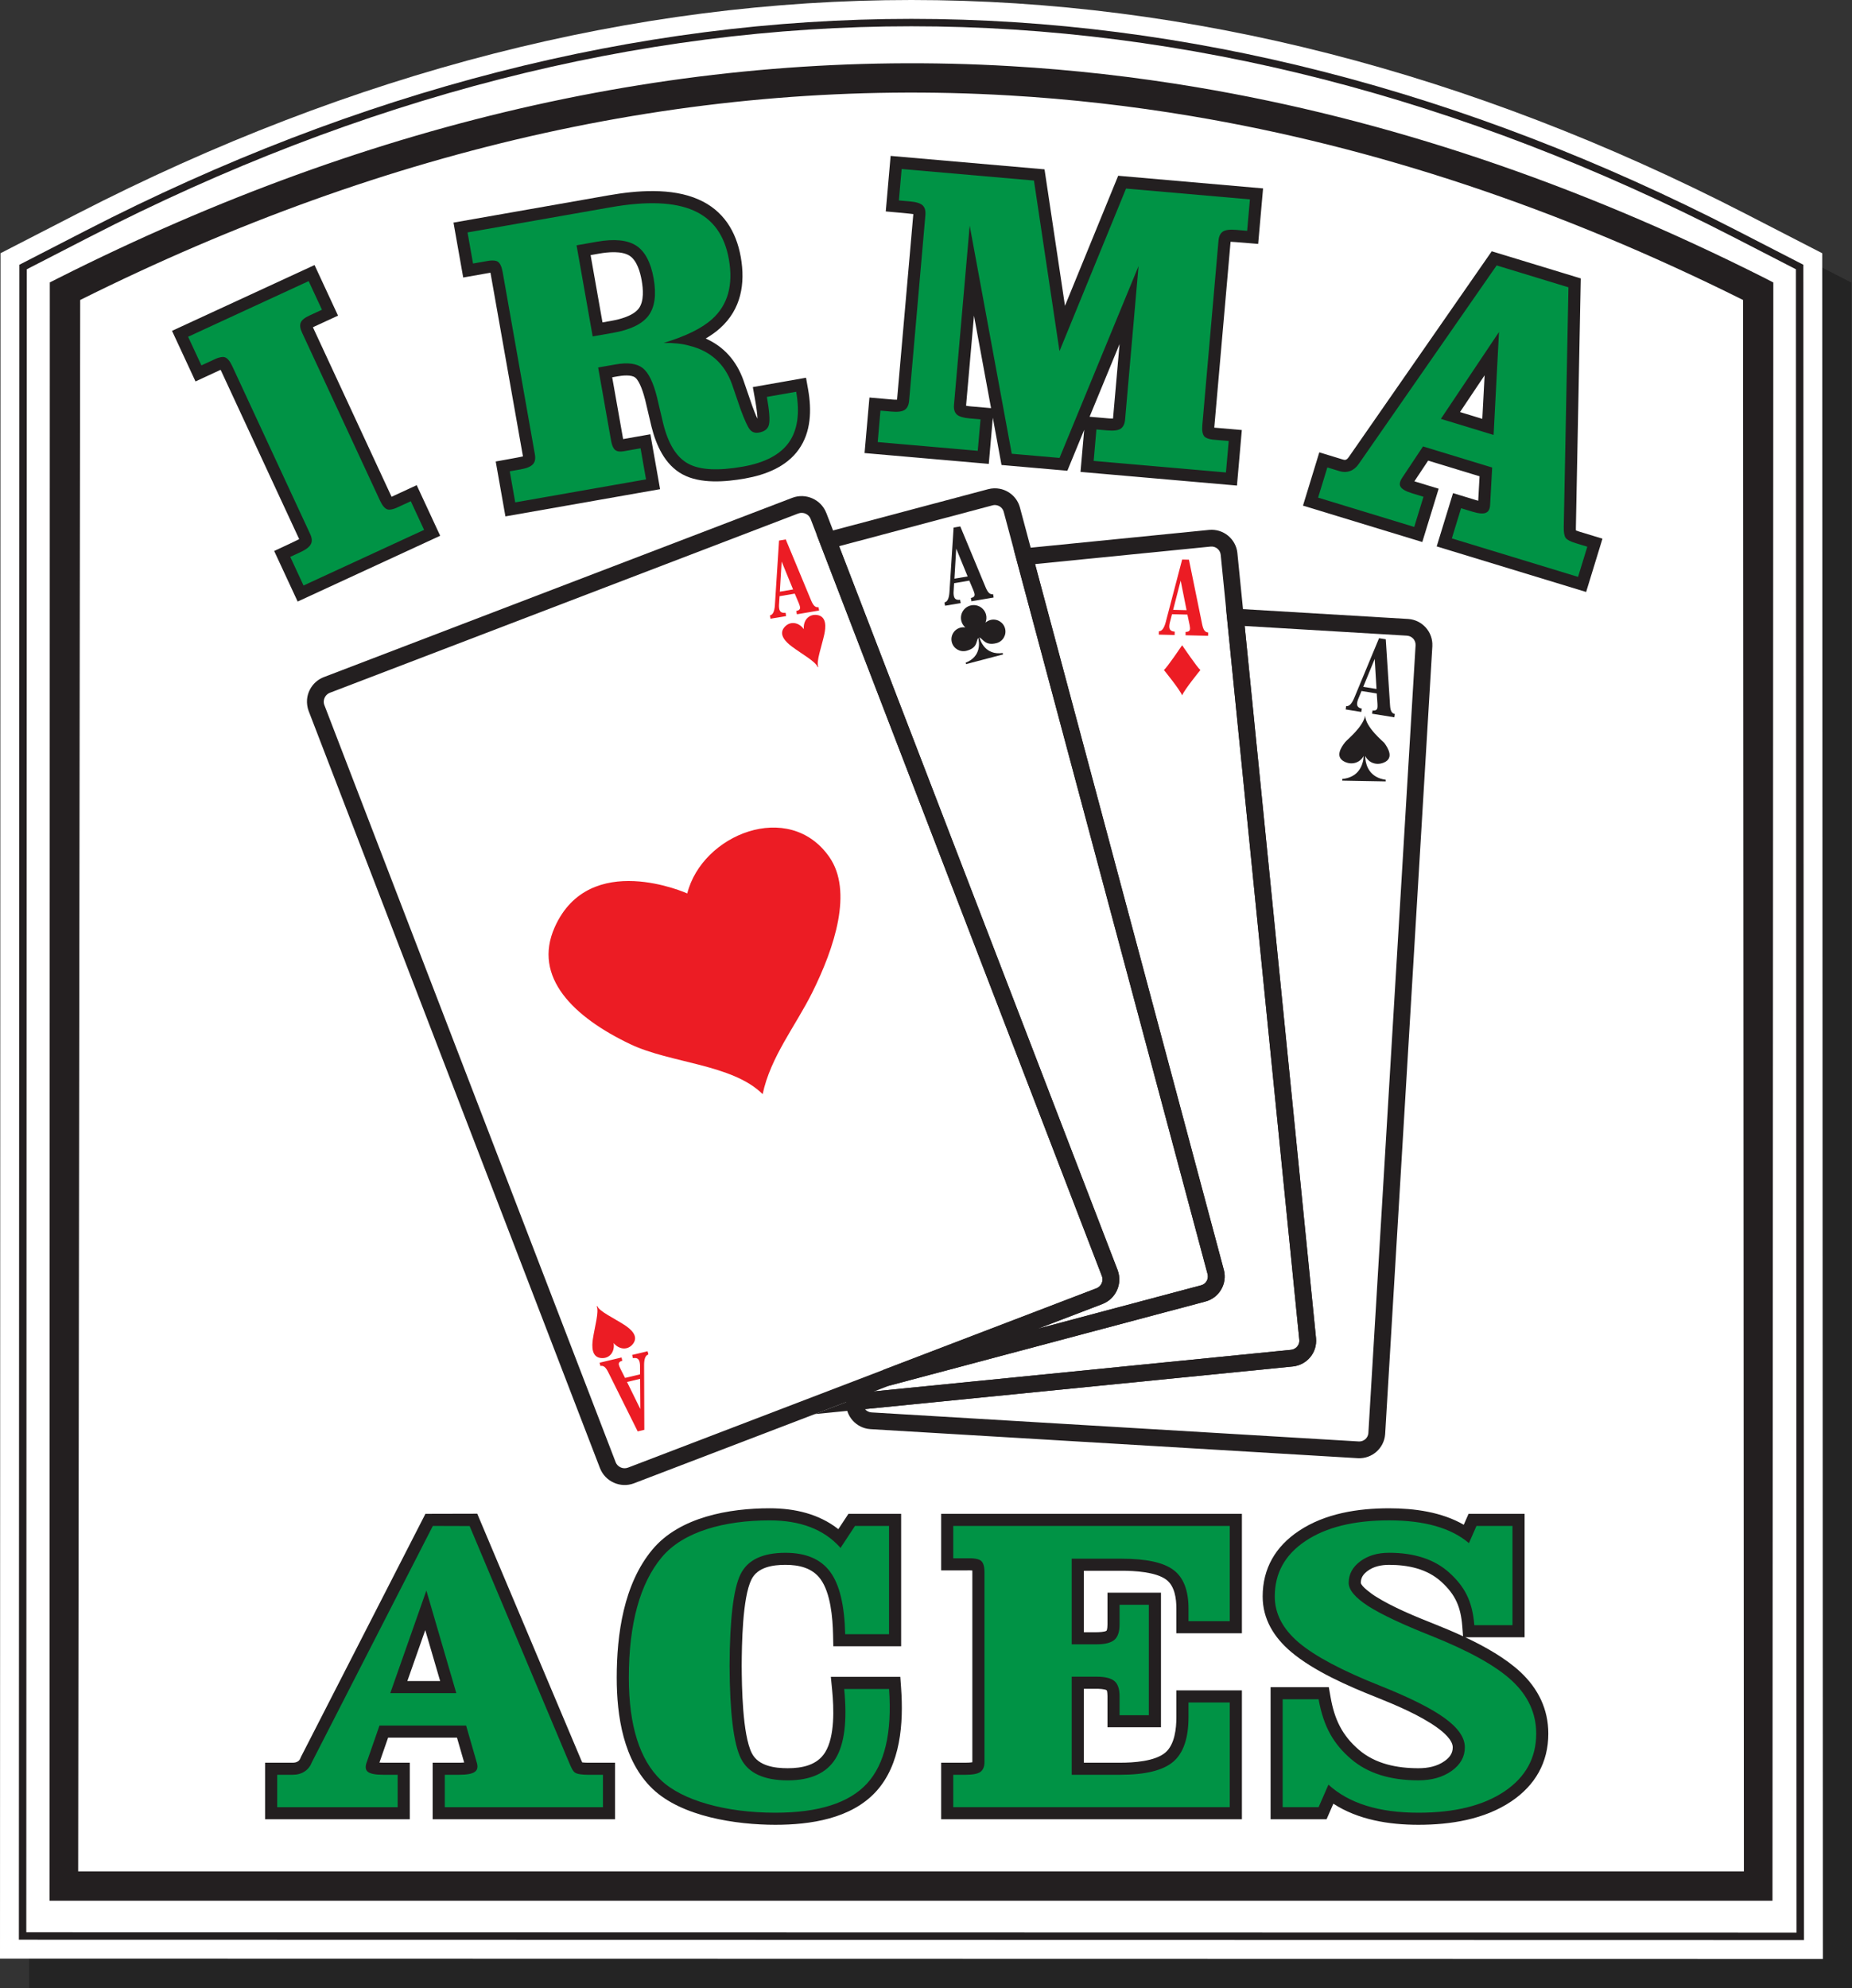
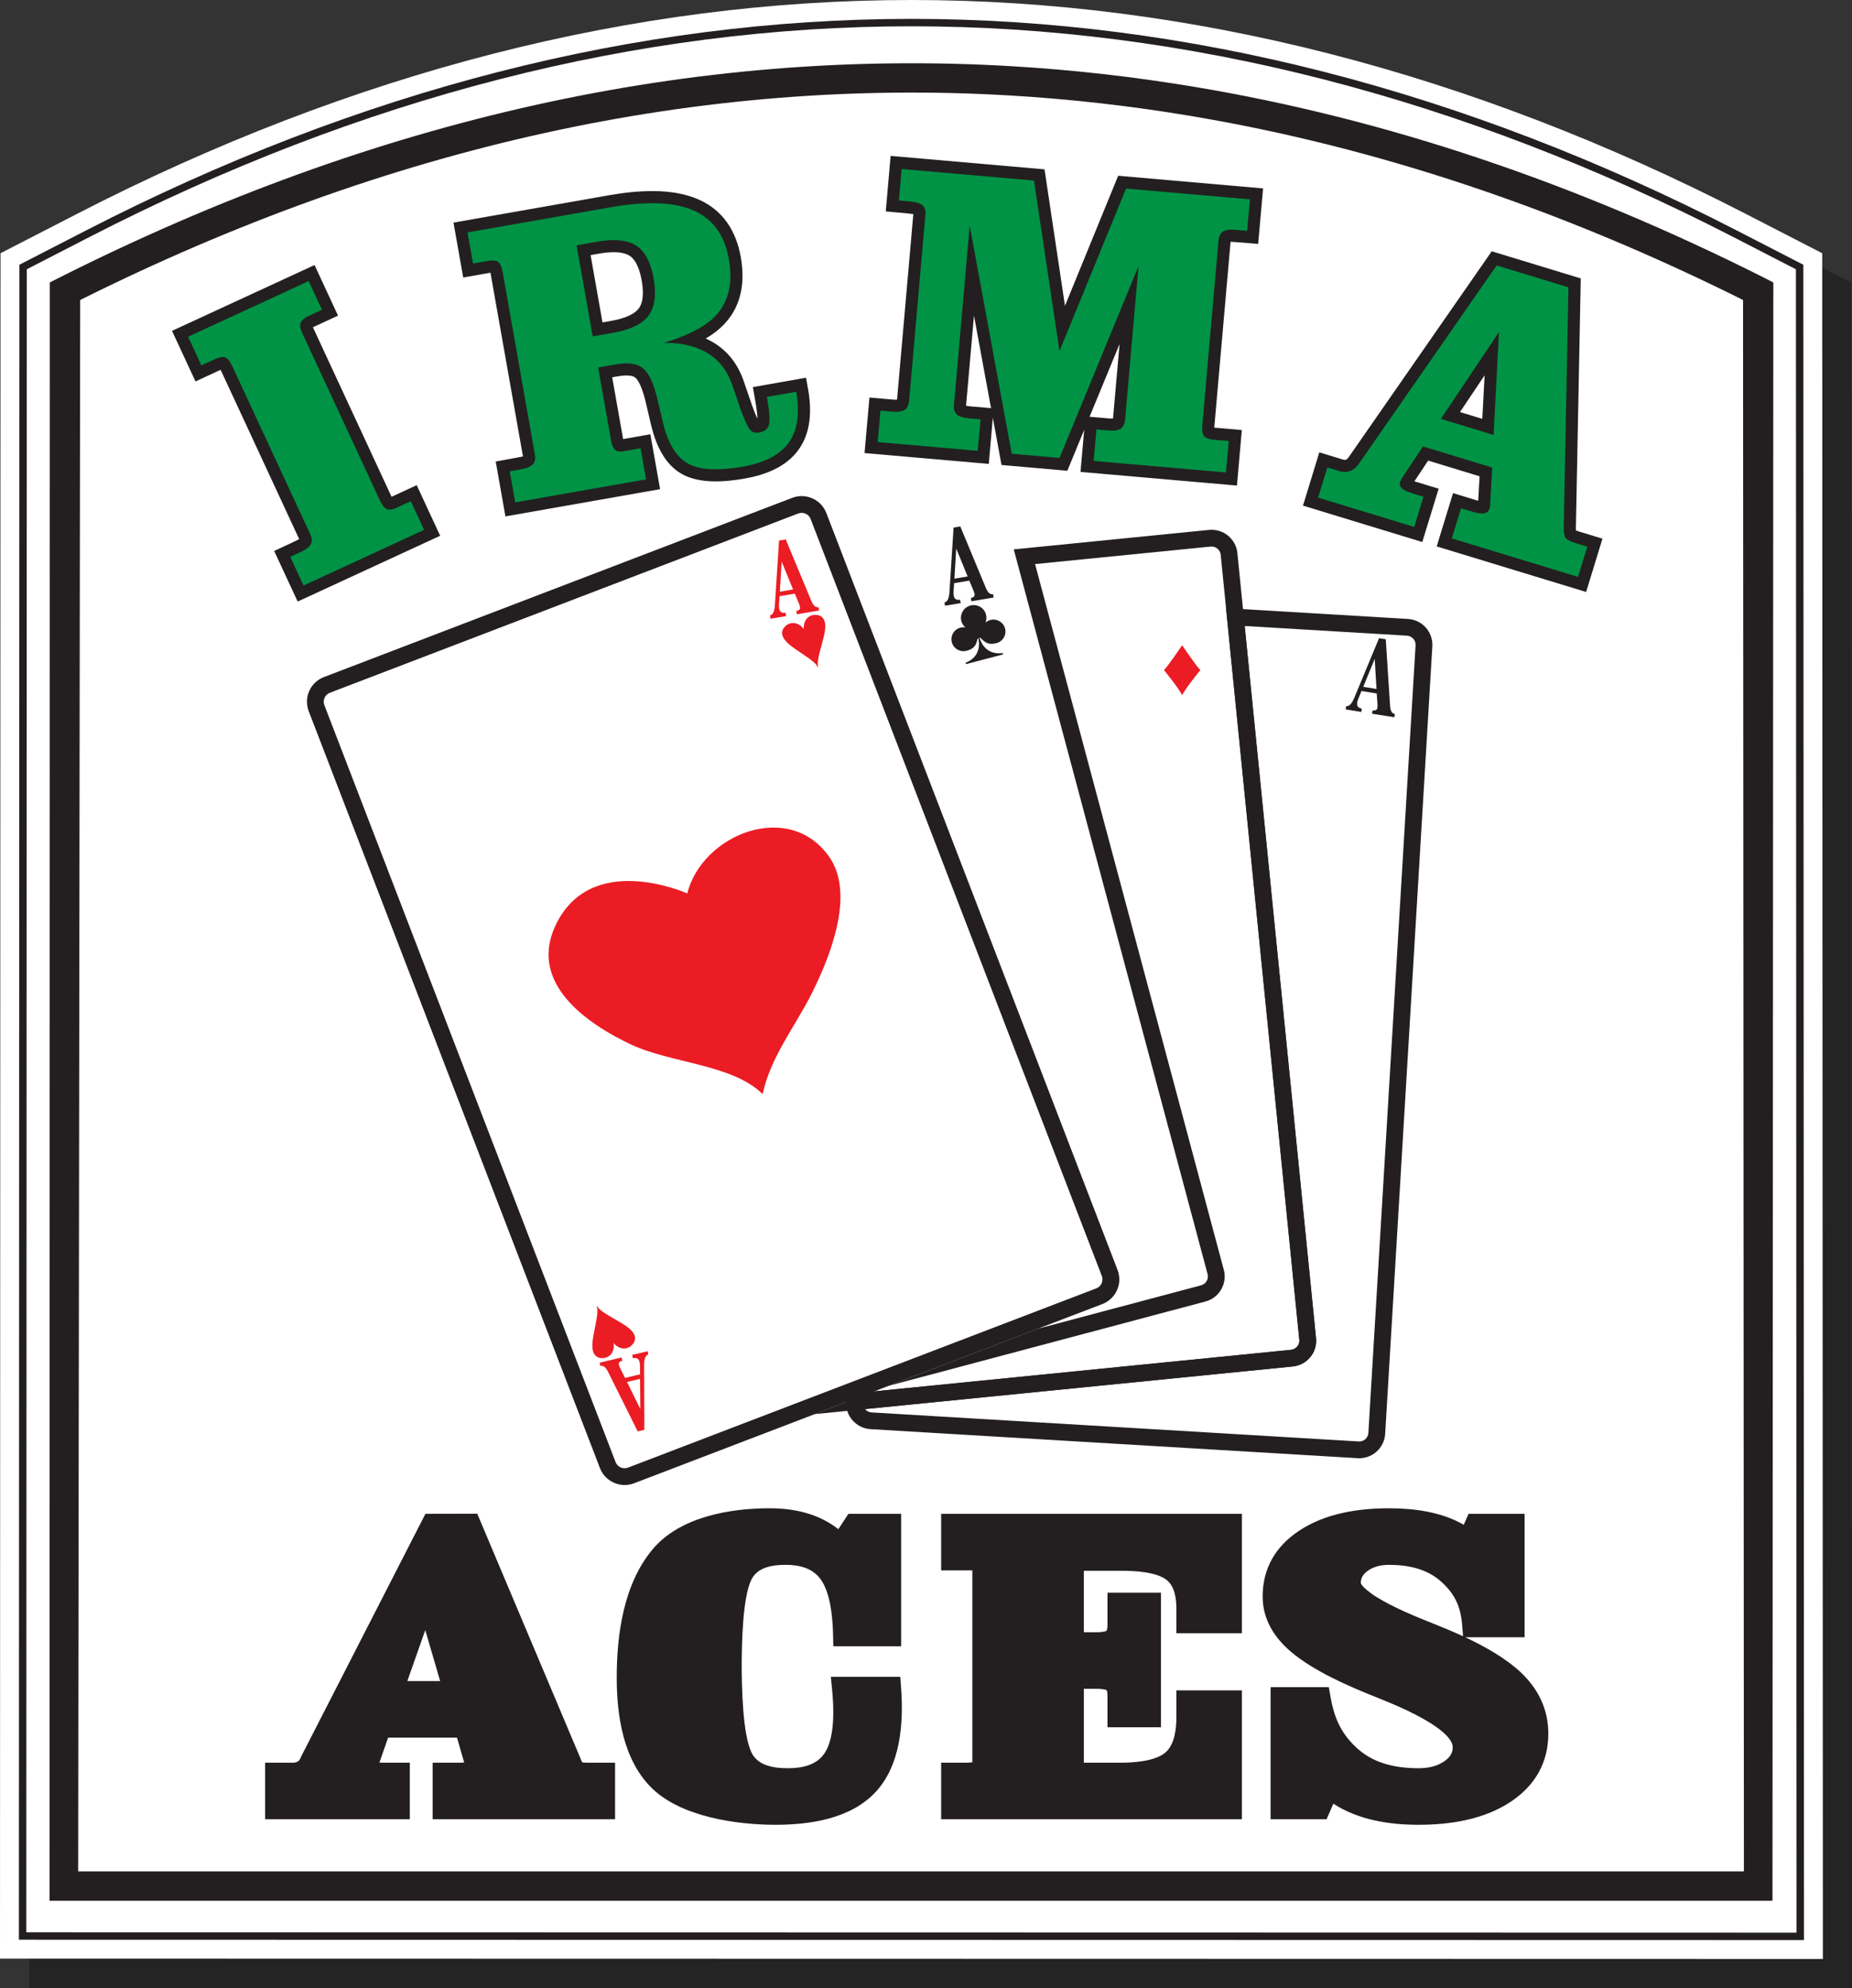
<svg xmlns="http://www.w3.org/2000/svg" version="1.1" id="Layer_2_copy" x="0px" y="0px" width="176.634px" height="189.594px" viewBox="-1.779 -1.8 176.634 189.594" enable-background="new -1.779 -1.8 176.634 189.594" xml:space="preserve">
  <rect x="-1.779" y="-1.8" width="176.634" height="189.594" fill="#333333" stroke="none" />
  <path opacity="0.3" fill-rule="evenodd" clip-rule="evenodd" enable-background="new    " d="M1,187.759L1.05,25.146l7.324-3.768  C34.656,7.856,61.419,1,87.922,1s53.267,6.856,79.548,20.378l7.322,3.769l0.063,162.647L1,187.759z" />
  <path fill-rule="evenodd" clip-rule="evenodd" fill="#FFFFFF" d="M-1.779,184.959l0.05-162.613l7.324-3.768  C31.877,5.056,58.641-1.8,85.144-1.8c26.503,0,53.267,6.856,79.548,20.378l7.322,3.769l0.063,162.647L-1.779,184.959z" />
  <g>
    <g>
      <path fill-rule="evenodd" clip-rule="evenodd" fill="#FFFFFF" d="M169.922,182.841L0.376,182.805L0.424,23.66l6.156-3.167    c52.192-26.854,104.934-26.854,157.127,0l6.153,3.167L169.922,182.841z" />
      <path fill="#231F20" d="M170.276,183.194h-0.354l-169.9-0.035L0.071,23.444l6.348-3.266C32.443,6.789,58.931,0,85.144,0    c26.213,0,52.701,6.789,78.725,20.179l6.346,3.266v0.215L170.276,183.194z M0.729,182.452l168.837,0.035l-0.06-158.611    l-5.962-3.069c-25.924-13.337-52.302-20.1-78.402-20.1c-26.1,0-52.478,6.763-78.401,20.1l-5.964,3.069L0.729,182.452z" />
    </g>
    <g>
      <g>
        <g>
          <path fill="#231F20" d="M167.352,25.137l-0.081,154.308H2.945L2.971,25.13l0.816-0.412C34.059,9.471,64.342,2.735,94.637,4.509      c5.892,0.345,11.784,1.012,17.674,2c18.083,3.036,36.16,9.105,54.23,18.207L167.352,25.137L167.352,25.137z M164.464,26.804      c-17.544-8.747-35.082-14.593-52.614-17.536c-5.796-0.974-11.589-1.63-17.378-1.968C64.95,5.571,35.416,12.075,5.868,26.805      L5.676,176.642h158.869L164.464,26.804L164.464,26.804z" />
        </g>
      </g>
      <g>
        <g>
          <path fill-rule="evenodd" clip-rule="evenodd" fill="#231F20" d="M148.527,48.782c0.103,0.042,0.225,0.081,0.3,0.104      l2.229,0.679l-1.558,5.083l-14.253-4.345l1.559-5.083l2.188,0.668c0.053,0.015,0.129,0.039,0.213,0.059l0.129-2.331      l-4.903-1.495l-1.312,1.973c0.048,0.016,0.092,0.029,0.125,0.04l2.188,0.667l-1.56,5.082l-11.379-3.469l1.557-5.083l2.278,0.696      c0.098,0.03,0.174,0.037,0.263,0.004c0.114-0.043,0.198-0.146,0.264-0.24l13.641-19.631l8.49,2.588l-0.464,23.69      C148.519,48.52,148.517,48.661,148.527,48.782L148.527,48.782z M19.26,33.465c-0.113,0.046-2.393,1.107-2.393,1.107l-2.24-4.824      l13.594-6.274l2.24,4.824l-2.258,1.041c-0.034,0.016-0.086,0.041-0.138,0.069c0.003,0.007,0.005,0.014,0.009,0.019l7.437,16.023      c0.012,0.031,0.035,0.075,0.058,0.12c0.114-0.047,2.395-1.107,2.395-1.107l2.239,4.824l-13.594,6.274l-2.239-4.823      c0,0,2.263-1.05,2.385-1.131l-7.435-16.021C19.304,33.554,19.284,33.51,19.26,33.465L19.26,33.465z M65.527,30.48      c1.702,0.754,2.921,2.094,3.593,3.967l0.843,2.451c0.103,0.276,0.306,0.836,0.497,1.226c-0.003-0.552-0.172-1.523-0.236-1.877      l-0.201-1.136l5.073-0.893l0.201,1.136c0.343,1.941,0.287,4.044-0.9,5.709c-1.187,1.666-3.185,2.424-5.132,2.767      c-1.847,0.325-4.237,0.529-5.947-0.397c-1.694-0.912-2.525-2.794-2.969-4.58l-0.588-2.498c-0.135-0.537-0.493-1.791-0.957-2.153      c-0.377-0.296-1.241-0.193-1.669-0.118l-0.526,0.093l1.038,5.866c0.001,0.007,0.003,0.016,0.004,0.025l2.601-0.457l0.925,5.234      L46.425,47.44L45.5,42.205c0,0,2.457-0.437,2.598-0.484l-3.076-17.386c-0.004-0.033-0.014-0.081-0.025-0.132      c-0.122,0.016-2.598,0.459-2.598,0.459l-0.927-5.235l14.795-2.602c2.68-0.471,6.016-0.738,8.567,0.391      c2.354,1.026,3.602,3.027,4.04,5.502c0.45,2.544,0.02,4.98-1.959,6.761C66.5,29.854,66.03,30.185,65.527,30.48L65.527,30.48z       M92.911,38.032l-0.385,4.402l-11.848-1.033l0.465-5.295l2.203,0.192c0.094,0.008,0.28,0.02,0.431,0.013      c0-0.001,0-0.001,0-0.001l1.552-17.695v0C85.184,18.581,82.7,18.36,82.7,18.36l0.464-5.294l14.678,1.281l1.951,13.013      l5.074-12.401l13.819,1.207l-0.468,5.294c0,0-2.481-0.213-2.632-0.205c0,0.001,0,0.001,0,0.001l-1.543,17.588      c-0.002,0.034-0.007,0.083-0.009,0.135c0.123,0.016,0.252,0.023,0.327,0.027l0.022,0.001l2.277,0.199l-0.464,5.295      l-14.923-1.303l0.354-4.014l-1.608,3.904l-6.279-0.548L92.911,38.032L92.911,38.032z M90.359,36.886      c0.146,0.034,0.333,0.054,0.427,0.062l1.956,0.17l-1.628-8.823l-0.755,8.59C90.359,36.885,90.359,36.885,90.359,36.886      L90.359,36.886z M102.14,37.938l1.805,0.157c0.094,0.008,0.28,0.021,0.43,0.013c0,0,0,0,0-0.001l0.624-7.101L102.14,37.938      L102.14,37.938z M139.815,33.989l-2.345,3.501l2.126,0.649L139.815,33.989L139.815,33.989z M55.684,28.943l0.82-0.145      c0.833-0.146,2.103-0.471,2.641-1.188c0.518-0.697,0.417-1.87,0.276-2.667c-0.138-0.781-0.441-1.896-1.154-2.357      c-0.754-0.482-2.066-0.351-2.897-0.205l-0.82,0.145L55.684,28.943L55.684,28.943z" />
        </g>
      </g>
      <g>
        <g>
          <path fill="#009345" d="M127.803,42.449l13.161-18.94l6.848,2.088l-0.448,22.816c-0.012,0.54,0.051,0.893,0.182,1.078      c0.126,0.176,0.44,0.344,0.94,0.497l1.124,0.343l-0.883,2.878l-12.038-3.671l0.882-2.877l1.083,0.331      c0.589,0.179,1.018,0.218,1.276,0.107c0.266-0.104,0.402-0.376,0.414-0.825l0.192-3.494l0,0l-6.595-2.011l0,0l-1.964,2.954      c-0.258,0.375-0.313,0.671-0.177,0.897c0.145,0.233,0.513,0.438,1.102,0.618l1.082,0.33l-0.881,2.878l-9.169-2.796l0.882-2.878      l1.173,0.358c0.354,0.107,0.688,0.098,1.011-0.02C127.317,42.989,127.581,42.768,127.803,42.449L127.803,42.449z M27.805,49.124      l-7.437-16.022c-0.227-0.49-0.467-0.765-0.721-0.841c-0.257-0.068-0.664,0.036-1.212,0.318l-1.005,0.463l-1.268-2.731      l11.497-5.306l1.268,2.731l-1.206,0.556c-0.445,0.206-0.719,0.429-0.815,0.667c-0.104,0.248-0.063,0.561,0.121,0.953      l7.436,16.022c0.226,0.49,0.468,0.765,0.72,0.842c0.26,0.067,0.665-0.036,1.214-0.319l1.004-0.463l1.268,2.731L27.171,54.03      l-1.267-2.73l0.957-0.442c0.539-0.248,0.873-0.506,1.005-0.768C28.005,49.839,27.987,49.516,27.805,49.124L27.805,49.124z       M49.234,41.522L46.16,24.135c-0.094-0.53-0.255-0.858-0.48-0.997c-0.231-0.131-0.651-0.133-1.254-0.002l-1.09,0.192      l-0.523-2.964l13.658-2.401c3.438-0.604,6.068-0.501,7.9,0.31c1.842,0.804,2.961,2.358,3.366,4.648      c0.434,2.458-0.101,4.36-1.595,5.705c-0.985,0.886-2.523,1.64-4.624,2.271l0,0c0.965-0.01,1.773,0.077,2.423,0.261      c2.021,0.493,3.387,1.716,4.09,3.667l0.844,2.462c0.362,0.967,0.645,1.586,0.851,1.855c0.212,0.268,0.5,0.371,0.879,0.304      c0.55-0.096,0.871-0.356,0.96-0.78c0.099-0.419,0.031-1.292-0.202-2.62l2.794-0.492c0.365,2.063,0.127,3.676-0.702,4.841      c-0.831,1.166-2.297,1.933-4.392,2.301c-2.357,0.414-4.088,0.324-5.195-0.277c-1.117-0.6-1.91-1.881-2.394-3.832l-0.591-2.506      c-0.355-1.421-0.807-2.348-1.364-2.784c-0.556-0.437-1.413-0.554-2.585-0.348l-1.666,0.292l0,0l1.239,7.002      c0.075,0.425,0.204,0.709,0.377,0.856c0.185,0.153,0.453,0.193,0.815,0.13l1.615-0.283l0.522,2.964l-12.475,2.193l-0.523-2.963      l1.039-0.183c0.583-0.102,0.971-0.267,1.166-0.486C49.245,42.265,49.31,41.948,49.234,41.522L49.234,41.522z M54.747,30.278      L54.747,30.278l1.959-0.344c1.645-0.29,2.768-0.838,3.367-1.637c0.597-0.805,0.764-1.987,0.487-3.555      c-0.274-1.543-0.833-2.585-1.668-3.125c-0.834-0.534-2.075-0.66-3.723-0.371l-1.959,0.345l0,0L54.747,30.278L54.747,30.278z       M89.209,36.783c-0.041,0.431,0.053,0.742,0.269,0.943c0.215,0.195,0.619,0.318,1.208,0.37l1.051,0.092l-0.263,2.998      l-9.542-0.833l0.263-2.998l1.05,0.092c0.589,0.052,1.008,0,1.254-0.156c0.245-0.16,0.392-0.45,0.43-0.88l1.551-17.695      c0.039-0.431-0.054-0.741-0.27-0.942c-0.215-0.195-0.617-0.318-1.207-0.369l-1.051-0.092l0.262-2.998l12.62,1.101l0,0      l2.431,16.235l0.018,0.002l0,0l6.334-15.472l0,0l11.815,1.032l-0.265,2.998l-1.049-0.092c-0.59-0.051-1.006,0-1.254,0.155      c-0.245,0.16-0.393,0.45-0.43,0.881l-1.543,17.587c-0.047,0.538,0.025,0.896,0.206,1.088c0.189,0.187,0.593,0.297,1.21,0.326      l1.104,0.096l-0.265,2.998l-12.617-1.101l0.263-2.999l1.051,0.092c0.589,0.051,1.007,0,1.252-0.155      c0.247-0.161,0.394-0.45,0.432-0.881l1.286-14.659l0.007,0.001l-7.546,18.316l-4.556-0.397l-4.012-21.754l0,0L89.209,36.783      L89.209,36.783z M141.187,29.858l-5.542,8.282l0,0l5.028,1.533l0,0L141.187,29.858L141.187,29.858L141.187,29.858z" />
        </g>
      </g>
      <g>
        <g>
          <path fill-rule="evenodd" clip-rule="evenodd" fill="#231F20" d="M53.752,166.252c0.181,0.025,0.437,0.029,0.567,0.029h2.564      v5.394H39.486v-5.394h2.512c0.106,0,0.306-0.004,0.493-0.019l-0.685-2.372h-6.57l-0.827,2.379      c0.152,0.009,0.299,0.012,0.386,0.012h2.512v5.394H23.504v-5.394h2.627c0.182,0,0.36-0.029,0.515-0.134      c0.122-0.079,0.191-0.197,0.243-0.331l0.022-0.06l11.885-23.207l4.943-0.012l9.806,23.239      C53.593,165.892,53.675,166.1,53.752,166.252L53.752,166.252z M125.39,170.19l-0.647,1.484h-5.34V159.08h5.553l0.168,0.952      c0.373,2.1,1.083,3.625,2.699,5.017c1.577,1.355,3.651,1.759,5.681,1.759c0.876,0,1.767-0.164,2.492-0.681      c0.468-0.331,0.78-0.725,0.78-1.312c0-0.719-0.937-1.484-1.455-1.86c-1.654-1.197-3.997-2.182-5.884-2.936      c-2.628-1.04-5.924-2.48-8.091-4.317c-1.618-1.371-2.699-3.112-2.699-5.271c0-2.68,1.231-4.773,3.452-6.252      c2.502-1.674,5.65-2.158,8.607-2.158c2.408,0,5.004,0.35,7.121,1.571l0.457-1.043h5.345v11.771h-5.66      c1.923,0.905,3.857,2.007,5.266,3.316c1.693,1.588,2.656,3.542,2.656,5.872c0,2.754-1.254,4.928-3.533,6.463      c-2.575,1.729-5.81,2.23-8.854,2.23C130.696,172.203,127.756,171.728,125.39,170.19L125.39,170.19z M137.758,154.223      l-0.074-0.967c-0.146-1.833-0.651-3.003-2.001-4.23c-1.359-1.239-3.187-1.611-4.977-1.611c-0.729,0-1.468,0.143-2.059,0.586      c-0.39,0.293-0.639,0.627-0.639,1.123c0.028,0.35,1.083,1.092,1.338,1.257c1.699,1.08,3.894,1.97,5.764,2.711      C135.948,153.427,136.85,153.802,137.758,154.223L137.758,154.223z M90.958,166.236c0-0.003,0-0.009,0-0.011v-18.116      c0-0.04,0-0.099-0.004-0.16c-0.184-0.017-0.413-0.012-0.526-0.007l-0.022,0.001h-2.423v-5.394h28.684v11.39h-6.249v-2.343      c0-0.943-0.146-2.159-0.967-2.77c-0.996-0.743-3.03-0.847-4.217-0.847h-3.64v5.859h1.224c0.188,0,0.785-0.021,0.936-0.143      c0.081-0.102,0.093-0.47,0.093-0.591v-3.036h5.102v12.836h-5.102v-2.98c0-0.116-0.014-0.462-0.074-0.546      c-0.157-0.126-0.767-0.147-0.954-0.147h-1.224v7.049h3.464c1.241,0,3.309-0.118,4.307-0.967      c0.901-0.768,1.053-2.305,1.053-3.398v-2.53h6.249v12.289H87.983v-5.394h2.344C90.459,166.281,90.762,166.274,90.958,166.236      L90.958,166.236z M78.177,144.012l0.964-1.463h5.027v12.63h-6.47l-0.024-1.127c-0.035-1.571-0.232-3.972-1.204-5.285      c-0.788-1.073-2.063-1.353-3.334-1.353c-1.195,0-2.662,0.205-3.249,1.405c-0.863,1.737-0.917,6.283-0.927,8.202      c0.01,1.966,0.071,6.575,0.965,8.349c0.623,1.231,2.187,1.437,3.428,1.437c1.36,0,2.804-0.282,3.567-1.519      c0.94-1.517,0.832-4.229,0.667-5.926l-0.124-1.266h6.625l0.076,1.07c0.239,3.325-0.029,7.3-2.407,9.882      c-2.374,2.579-6.255,3.153-9.588,3.153c-3.706,0-8.935-0.761-11.722-3.441c-2.771-2.657-3.406-6.929-3.406-10.583      c0-4.136,0.658-8.928,3.401-12.218c2.595-3.116,7.349-3.939,11.194-3.939C74.034,142.021,76.338,142.562,78.177,144.012      L78.177,144.012z M38.78,153.638l-1.709,4.857h3.129L38.78,153.638L38.78,153.638z" />
        </g>
      </g>
      <g>
        <g>
-           <path fill="#009345" d="M27.971,166.225l11.532-22.522l3.508,0.011l9.471,22.512c0.217,0.517,0.369,0.86,0.583,1.002      c0.206,0.135,0.628,0.205,1.255,0.205h1.407v3.089H40.643v-3.089h1.355c0.74,0,1.244-0.088,1.501-0.276      c0.267-0.181,0.327-0.488,0.183-0.931l-1.006-3.488l0,0h-8.262l0,0l-1.214,3.488c-0.165,0.442-0.123,0.75,0.113,0.931      c0.247,0.188,0.74,0.276,1.48,0.276h1.355v3.089H24.66v-3.089h1.471c0.441,0,0.822-0.105,1.15-0.32      C27.601,166.902,27.826,166.605,27.971,166.225L27.971,166.225z M138.834,153.17c-0.184-2.361-0.972-3.721-2.373-4.996      c-1.403-1.278-3.329-1.911-5.755-1.911c-1.101,0-2.024,0.271-2.755,0.818c-0.728,0.545-1.1,1.227-1.1,2.046      c0,0.681,0.627,1.42,1.871,2.225c1.244,0.791,3.228,1.73,5.96,2.812c3.629,1.447,6.217,2.881,7.759,4.317      c1.533,1.434,2.295,3.106,2.295,5.029c0,2.31-1.01,4.149-3.024,5.505c-2.023,1.358-4.758,2.034-8.209,2.034      c-3.773,0-6.64-0.894-8.582-2.677l0,0l-0.938,2.149h-3.427l0,0v-10.288l0,0h3.427c0.485,2.726,1.51,4.334,3.085,5.688      c1.58,1.36,3.721,2.041,6.435,2.041c1.262,0,2.321-0.297,3.164-0.895c0.843-0.599,1.263-1.352,1.263-2.252      c0-0.934-0.646-1.864-1.932-2.793c-1.283-0.931-3.329-1.954-6.136-3.074c-3.637-1.442-6.228-2.818-7.77-4.123      c-1.53-1.3-2.289-2.761-2.289-4.394c0-2.225,0.975-3.988,2.937-5.295c1.955-1.306,4.606-1.963,7.966-1.963      c3.369,0,5.908,0.721,7.615,2.17l0,0l0.72-1.641h3.432l0,0v9.467l0,0H138.834L138.834,153.17z M89.137,170.521v-3.089h1.19      c0.667,0,1.131-0.088,1.392-0.268c0.26-0.189,0.396-0.497,0.396-0.939v-18.116c0-0.553-0.116-0.914-0.34-1.093      c-0.231-0.176-0.695-0.251-1.392-0.228h-1.247v-3.086h11.3l0,0h15.072l0,0v4.541v4.543h-3.934v-1.19      c0-1.743-0.474-2.979-1.432-3.693c-0.956-0.715-2.589-1.074-4.91-1.074h-4.797l0,0v8.164l0,0h2.381      c0.792,0,1.352-0.143,1.69-0.426c0.329-0.283,0.493-0.772,0.493-1.461v-1.883h2.791v5.256v5.273h-2.791v-1.827      c0-0.675-0.164-1.156-0.493-1.433c-0.339-0.277-0.898-0.412-1.69-0.412h-2.381l0,0v9.352l0,0h4.621      c2.399,0,4.081-0.411,5.058-1.241c0.976-0.828,1.46-2.257,1.46-4.275v-1.379h3.934v4.993v4.991l0,0h-15.072l0,0H89.137      L89.137,170.521z M83.013,159.251c0.298,4.156-0.402,7.165-2.107,9.019c-1.707,1.853-4.613,2.779-8.736,2.779      c-4.758,0-8.899-1.174-10.921-3.116c-2.015-1.935-3.053-5.191-3.053-9.754c0-5.17,1.071-9.003,3.134-11.48      c2.068-2.482,6.01-3.524,10.306-3.524c2.908,0,5.139,0.849,6.679,2.543l0.063,0.095l0,0l1.387-2.108h3.248l0,0v10.324l0,0H78.83      c-0.061-2.754-0.535-4.735-1.429-5.943c-0.894-1.216-2.312-1.821-4.265-1.821c-2.188,0-3.617,0.682-4.285,2.045      c-0.677,1.365-1.027,4.272-1.048,8.719c0.021,4.527,0.392,7.479,1.089,8.863c0.699,1.382,2.19,2.072,4.461,2.072      c2.179,0,3.7-0.69,4.553-2.066s1.129-3.588,0.83-6.645H83.013L83.013,159.251z M38.886,149.865l-3.444,9.785l0,0h6.3l0,0      L38.886,149.865L38.886,149.865L38.886,149.865z" />
-         </g>
+           </g>
      </g>
      <g>
        <g>
          <path fill="#231F20" d="M116.087,56.242l16.422,0.978h0.006l0.023,0.002h0.003c0.666,0.048,1.254,0.36,1.669,0.825      c0.414,0.465,0.652,1.084,0.621,1.748v0.023v0.01l-4.5,75.102v0.007l-0.002,0.023v0.003c-0.05,0.663-0.362,1.251-0.828,1.663      c-0.466,0.413-1.087,0.65-1.753,0.619h-0.01l-0.023-0.001l-46.473-2.769h-0.005l-0.022-0.003h-0.003      c-0.667-0.048-1.254-0.359-1.67-0.825c-0.412-0.463-0.651-1.084-0.621-1.745l0.001-0.024v-0.006l0.003-0.056l0.041-0.683      l0.681-0.067l41.716-4.155l0.008-0.002l0,0c0.233-0.027,0.436-0.145,0.577-0.314c0.14-0.171,0.217-0.393,0.196-0.621l0,0      l-0.002-0.015l-6.896-68.84l-0.092-0.932L116.087,56.242L116.087,56.242z M132.408,58.813l-15.476-0.922l6.803,67.909      l0.001,0.016v0.006c0.061,0.67-0.151,1.303-0.548,1.784c-0.396,0.482-0.979,0.817-1.649,0.89h-0.006l-0.015,0.002l-40.801,4.064      l0.023,0.027c0.144,0.162,0.35,0.27,0.584,0.288l0,0l0.019,0.001v0.001l46.466,2.769l0.023,0.002      c0.231,0.009,0.445-0.077,0.608-0.22c0.162-0.143,0.272-0.349,0.29-0.581l0,0v-0.021l0,0l4.502-75.095l0,0v-0.014      c0.01-0.232-0.074-0.452-0.22-0.615c-0.146-0.162-0.352-0.271-0.585-0.287l0,0L132.408,58.813L132.408,58.813L132.408,58.813z" />
        </g>
      </g>
      <g>
        <g>
          <path fill="#231F20" d="M95.844,50.492l17.687-1.763l0.014-0.002h0.007c0.671-0.06,1.306,0.153,1.789,0.548      c0.484,0.394,0.821,0.974,0.894,1.642v0.006l0.001,0.015l7.5,74.862l0.001,0.016v0.006c0.061,0.67-0.151,1.303-0.548,1.784      c-0.396,0.482-0.979,0.817-1.649,0.89h-0.006l-0.015,0.002l-45.589,4.541l5.668-2.168l39.765-3.961l0.008-0.002l0,0      c0.233-0.027,0.436-0.145,0.577-0.314c0.14-0.171,0.217-0.393,0.196-0.621l0,0l-0.002-0.015l-7.498-74.864l-0.002-0.007l0,0      c-0.025-0.231-0.144-0.434-0.314-0.574c-0.171-0.14-0.395-0.216-0.624-0.196v0l-0.015,0.001L96.94,51.987l18.003,67.302h-0.001      l0.004,0.011c0.171,0.649,0.061,1.313-0.253,1.854c-0.315,0.546-0.841,0.974-1.496,1.146h-0.007l-0.002,0.004l0,0l-30.19,8.032      l14.173-5.426l15.609-4.152h0.003v-0.002c0.229-0.06,0.413-0.211,0.523-0.401c0.109-0.189,0.147-0.421,0.094-0.646l-0.002-0.005      l-0.003-0.009L95.149,51.489l-0.242-0.904L95.844,50.492L95.844,50.492z" />
        </g>
      </g>
      <g>
        <g>
-           <path fill="#231F20" d="M76.979,48.966l15.493-4.122h0.002l0.005,0v-0.001c0.179-0.047,0.365-0.074,0.552-0.079l0,0h0.002      c0.187-0.005,0.367,0.009,0.537,0.042c0.902,0.173,1.675,0.844,1.927,1.788l19.446,72.696v0.002v0.001h0.003      c0.173,0.653,0.062,1.319-0.253,1.861c-0.315,0.546-0.841,0.974-1.496,1.146h-0.007l-0.002,0.004l0,0l-30.243,8.045      l-0.489-1.519l20.329-7.781h0.007c0.229-0.092,0.406-0.268,0.502-0.48c0.092-0.209,0.106-0.455,0.021-0.687l0.002-0.001      l-0.006-0.013h-0.001L76.434,50.022l-0.319-0.827L76.979,48.966L76.979,48.966z M92.88,46.388L92.88,46.388l-14.63,3.893      l26.56,69.019v0.005l0.008,0.023l0.003,0.004c0.233,0.632,0.19,1.309-0.065,1.887c-0.261,0.585-0.746,1.072-1.392,1.319      l-0.007,0.002l0.001,0.005l-6.188,2.365l15.609-4.152h0.003v-0.002c0.229-0.06,0.413-0.211,0.523-0.401      c0.11-0.191,0.149-0.428,0.09-0.655v-0.004l-0.001-0.001l0,0L93.949,47c-0.089-0.33-0.361-0.564-0.679-0.625      c-0.066-0.013-0.131-0.019-0.19-0.017h-0.003c-0.06,0.001-0.125,0.011-0.19,0.029L92.88,46.388L92.88,46.388L92.88,46.388z" />
+           </g>
+       </g>
+       <g>
+         <g>
+           <path fill="#231F20" d="M29.114,62.763L73.781,45.67h0.003v-0.001c0.644-0.246,1.333-0.206,1.921,0.056      c0.586,0.26,1.076,0.743,1.322,1.386l0.003,0.007l0.003-0.001L104.81,119.3v0.004h0.001c0.067,0.176,0.114,0.36,0.14,0.552      c0.026,0.188,0.031,0.372,0.018,0.546c-0.081,0.932-0.679,1.786-1.61,2.144l-44.665,17.091h-0.004v0.002      c-0.645,0.245-1.333,0.206-1.92-0.056c-0.587-0.26-1.077-0.746-1.325-1.386l-0.002-0.008h-0.002L27.663,66.008v-0.004      l-0.002,0.001c-0.067-0.177-0.114-0.362-0.139-0.553c-0.027-0.189-0.03-0.371-0.018-0.547      C27.582,63.974,28.182,63.12,29.114,62.763L29.114,62.763z M74.35,47.163v0.001L29.685,64.258      c-0.336,0.129-0.551,0.44-0.582,0.778c-0.006,0.072-0.005,0.142,0.004,0.203c0.007,0.061,0.026,0.126,0.051,0.196v0.003l27.776,72.18v0.006c0.092,0.232,0.27,0.405,0.482,0.499c0.214,0.096,0.464,0.11,0.699,0.02h0.002l0,0l44.665-17.094      c0.336-0.129,0.553-0.439,0.582-0.778c0.006-0.073,0.004-0.142-0.004-0.201c-0.007-0.063-0.025-0.128-0.052-0.197v-0.004h-0.001      L75.535,47.687v-0.005c-0.091-0.23-0.27-0.406-0.482-0.5c-0.213-0.095-0.462-0.108-0.698-0.019H74.35L74.35,47.163z" />
        </g>
      </g>
      <g>
        <g>
-           <path fill="#231F20" d="M29.114,62.763L73.781,45.67h0.003v-0.001c0.644-0.246,1.333-0.206,1.921,0.056      c0.586,0.26,1.076,0.743,1.322,1.386l0.003,0.007l0.003-0.001L104.81,119.3v0.004h0.001c0.067,0.176,0.114,0.36,0.14,0.552      c0.026,0.188,0.031,0.372,0.018,0.546c-0.081,0.932-0.679,1.786-1.61,2.144l-44.665,17.091h-0.004v0.002      c-0.645,0.245-1.333,0.206-1.92-0.056c-0.587-0.26-1.077-0.746-1.325-1.386l-0.002-0.008h-0.002L27.663,66.008v-0.004      l-0.002,0.001c-0.067-0.177-0.114-0.362-0.139-0.553c-0.027-0.189-0.03-0.371-0.018-0.547      C27.582,63.974,28.182,63.12,29.114,62.763L29.114,62.763z M74.35,47.163v0.001L29.685,64.258      c-0.336,0.129-0.551,0.44-0.582,0.778c-0.006,0.072-0.005,0.142,0.004,0.203c0.007,0.061,0.026,0.126,0.051,0.196v0.003h0.002      l27.776,72.18v0.006c0.092,0.232,0.27,0.405,0.482,0.499c0.214,0.096,0.464,0.11,0.699,0.02h0.002l0,0l44.665-17.094      c0.336-0.129,0.553-0.439,0.582-0.778c0.006-0.073,0.004-0.142-0.004-0.201c-0.007-0.063-0.025-0.128-0.052-0.197v-0.004h-0.001      L75.535,47.687v-0.005c-0.091-0.23-0.27-0.406-0.482-0.5c-0.213-0.095-0.462-0.108-0.698-0.019H74.35L74.35,47.163z" />
-         </g>
-       </g>
-       <g>
-         <g>
-           <path fill-rule="evenodd" clip-rule="evenodd" fill="#231F20" d="M128.428,66.442c0.016,1.092,1.747,2.501,1.81,2.584      c0.406,0.553,0.928,1.463-0.01,1.878c-0.75,0.33-1.497,0.006-1.795-0.621c0.002,0.132,0.005,0.252,0.012,0.308      c0.073,0.636,0.419,1.756,1.94,1.962l-0.003,0.157l-4.142-0.076l0.003-0.158c1.511-0.146,1.905-1.235,2.01-1.87      c0.008-0.058,0.017-0.185,0.023-0.323c-0.32,0.615-1.08,0.909-1.815,0.551c-0.924-0.448-0.368-1.339,0.06-1.876      C126.707,68.725,128.185,67.562,128.428,66.442L128.428,66.442z" />
-         </g>
+           </g>
      </g>
      <g>
        <g>
          <path fill="#231F20" d="M128.24,63.693l1.094-2.664l0.171,2.867L128.24,63.693L128.24,63.693z M126.562,65.846l1.491,0.241      l0.054-0.315c-0.364-0.078-0.498-0.252-0.445-0.577c0.018-0.098,0.043-0.194,0.078-0.29l0.335-0.815l1.451,0.236l0.071,1.001      c0.012,0.173,0.003,0.293-0.007,0.362c-0.036,0.206-0.171,0.286-0.458,0.25l-0.052,0.315l2.124,0.344l0.05-0.315      c-0.314-0.06-0.425-0.321-0.459-0.842l-0.407-6.282l-0.641-0.104l-2.368,5.701c-0.23,0.549-0.479,0.813-0.768,0.776      L126.562,65.846L126.562,65.846z" />
        </g>
      </g>
      <g>
        <g>
          <path fill-rule="evenodd" clip-rule="evenodd" fill="#EC1C24" d="M110.967,64.51c-0.197-0.532-1.737-2.42-1.737-2.42      c0.303-0.243,1.723-2.342,1.723-2.342h0.03c0,0,1.418,2.099,1.725,2.342C112.708,62.09,111.167,63.977,110.967,64.51      L110.967,64.51z" />
        </g>
      </g>
      <g>
        <g>
-           <path fill="#EC1C24" d="M110.109,56.351l0.718-2.786l0.563,2.817L110.109,56.351L110.109,56.351z M108.739,58.714l1.512,0.036      l0.009-0.32c-0.369-0.028-0.525-0.182-0.518-0.512c0.003-0.099,0.016-0.199,0.038-0.298l0.22-0.853l1.469,0.036l0.209,0.983      c0.034,0.17,0.042,0.29,0.041,0.36c-0.007,0.209-0.129,0.307-0.42,0.309l-0.008,0.32l2.151,0.052l0.008-0.318      c-0.318-0.019-0.464-0.262-0.573-0.773l-1.261-6.168l-0.648-0.015l-1.566,5.969c-0.154,0.575-0.361,0.869-0.653,0.872      L108.739,58.714L108.739,58.714z" />
-         </g>
+           </g>
      </g>
      <g>
        <g>
          <path fill-rule="evenodd" clip-rule="evenodd" fill="#231F20" d="M89.815,58.051c0.162-0.042,0.322-0.048,0.474-0.023      c-0.178-0.155-0.314-0.362-0.378-0.608c-0.17-0.648,0.218-1.311,0.868-1.481c0.648-0.17,1.312,0.217,1.485,0.865      c0.067,0.264,0.043,0.531-0.054,0.766c0.132-0.116,0.294-0.204,0.473-0.252c0.611-0.16,1.236,0.204,1.396,0.813      c0.16,0.609-0.204,1.233-0.816,1.393c-1.081,0.282-1.296-0.412-1.628-0.544c0.096,0.351,0.569,1.72,2.217,1.488l0.036,0.134      l-3.533,0.925l-0.037-0.135c1.536-0.598,1.293-2.002,1.204-2.372c-0.231,0.337-0.051,0.955-1.124,1.236      c-0.61,0.159-1.236-0.205-1.396-0.813C88.842,58.833,89.207,58.21,89.815,58.051L89.815,58.051z" />
        </g>
      </g>
      <g>
        <g>
          <path fill="#231F20" d="M89.248,53.38l0.172-2.872l1.09,2.659L89.248,53.38L89.248,53.38z M88.354,55.959l1.493-0.252      l-0.056-0.314c-0.367,0.042-0.551-0.079-0.605-0.404c-0.015-0.098-0.024-0.198-0.02-0.3l0.052-0.879l1.451-0.245l0.389,0.925      c0.068,0.161,0.098,0.277,0.11,0.346c0.034,0.206-0.066,0.325-0.351,0.383l0.053,0.315l2.121-0.359l-0.055-0.314      c-0.315,0.043-0.504-0.168-0.709-0.649l-2.418-5.815l-0.64,0.109l-0.394,6.158c-0.042,0.593-0.19,0.922-0.476,0.98      L88.354,55.959L88.354,55.959z" />
        </g>
      </g>
      <g>
        <g>
          <path fill-rule="evenodd" clip-rule="evenodd" fill="#EC1C24" d="M76.264,61.794l-0.059,0.021      c-0.158-0.515-1.516-1.258-2.454-1.96c-0.549-0.409-1.329-1.136-0.715-1.849c0.538-0.625,1.379-0.475,1.85,0.189      c-0.078-0.811,0.457-1.473,1.275-1.351c0.932,0.14,0.818,1.197,0.673,1.866C76.583,59.854,76.045,61.302,76.264,61.794      L76.264,61.794z" />
        </g>
      </g>
      <g>
        <g>
          <path fill="#EC1C24" d="M72.598,54.619l0.173-2.873l1.089,2.66L72.598,54.619L72.598,54.619z M71.706,57.198l1.491-0.252      l-0.052-0.315c-0.37,0.042-0.553-0.079-0.608-0.402c-0.017-0.098-0.023-0.199-0.021-0.301l0.055-0.878l1.45-0.245l0.392,0.926      c0.066,0.16,0.096,0.277,0.109,0.346c0.035,0.206-0.069,0.324-0.353,0.382l0.055,0.316l2.119-0.359L76.29,56.1      c-0.316,0.043-0.505-0.167-0.71-0.649l-2.417-5.814l-0.641,0.109l-0.395,6.158c-0.042,0.593-0.188,0.922-0.474,0.979      L71.706,57.198L71.706,57.198z" />
        </g>
      </g>
      <g>
        <g>
          <path fill-rule="evenodd" clip-rule="evenodd" fill="#EC1C24" d="M55.124,122.766l0.059-0.025      c0.192,0.503,1.597,1.153,2.582,1.79c0.575,0.373,1.402,1.045,0.838,1.798c-0.494,0.66-1.343,0.566-1.859-0.066      c0.134,0.807-0.357,1.502-1.18,1.435c-0.94-0.077-0.897-1.139-0.798-1.815C54.938,124.723,55.377,123.244,55.124,122.766      L55.124,122.766z" />
        </g>
      </g>
      <g>
        <g>
          <path fill="#EC1C24" d="M59.268,129.678l0.022,2.877l-1.267-2.578L59.268,129.678L59.268,129.678z M59.984,127.046l-1.472,0.352      l0.075,0.311c0.363-0.066,0.554,0.041,0.633,0.361c0.022,0.098,0.035,0.196,0.041,0.298l0.005,0.882l-1.431,0.34l-0.452-0.896      c-0.078-0.157-0.117-0.271-0.132-0.338c-0.049-0.202,0.043-0.33,0.323-0.406l-0.074-0.309l-2.091,0.499l0.075,0.311      c0.313-0.066,0.514,0.132,0.751,0.601l2.806,5.638l0.632-0.151l-0.021-6.171c0-0.596,0.125-0.935,0.407-1.011L59.984,127.046      L59.984,127.046z" />
        </g>
      </g>
      <g>
        <g>
          <path fill-rule="evenodd" clip-rule="evenodd" fill="#EC1C24" d="M63.769,83.393c0,0-9.325-4.203-12.642,3.219      c-2.136,4.783,1.83,8.597,7.225,11.162c3.811,1.813,9.721,1.892,12.607,4.756c0.754-3.565,3.131-6.479,4.73-9.691      c2.126-4.272,3.906-9.669,1.62-12.932C73.47,74.425,65.181,77.766,63.769,83.393L63.769,83.393z" />
        </g>
      </g>
    </g>
  </g>
</svg>